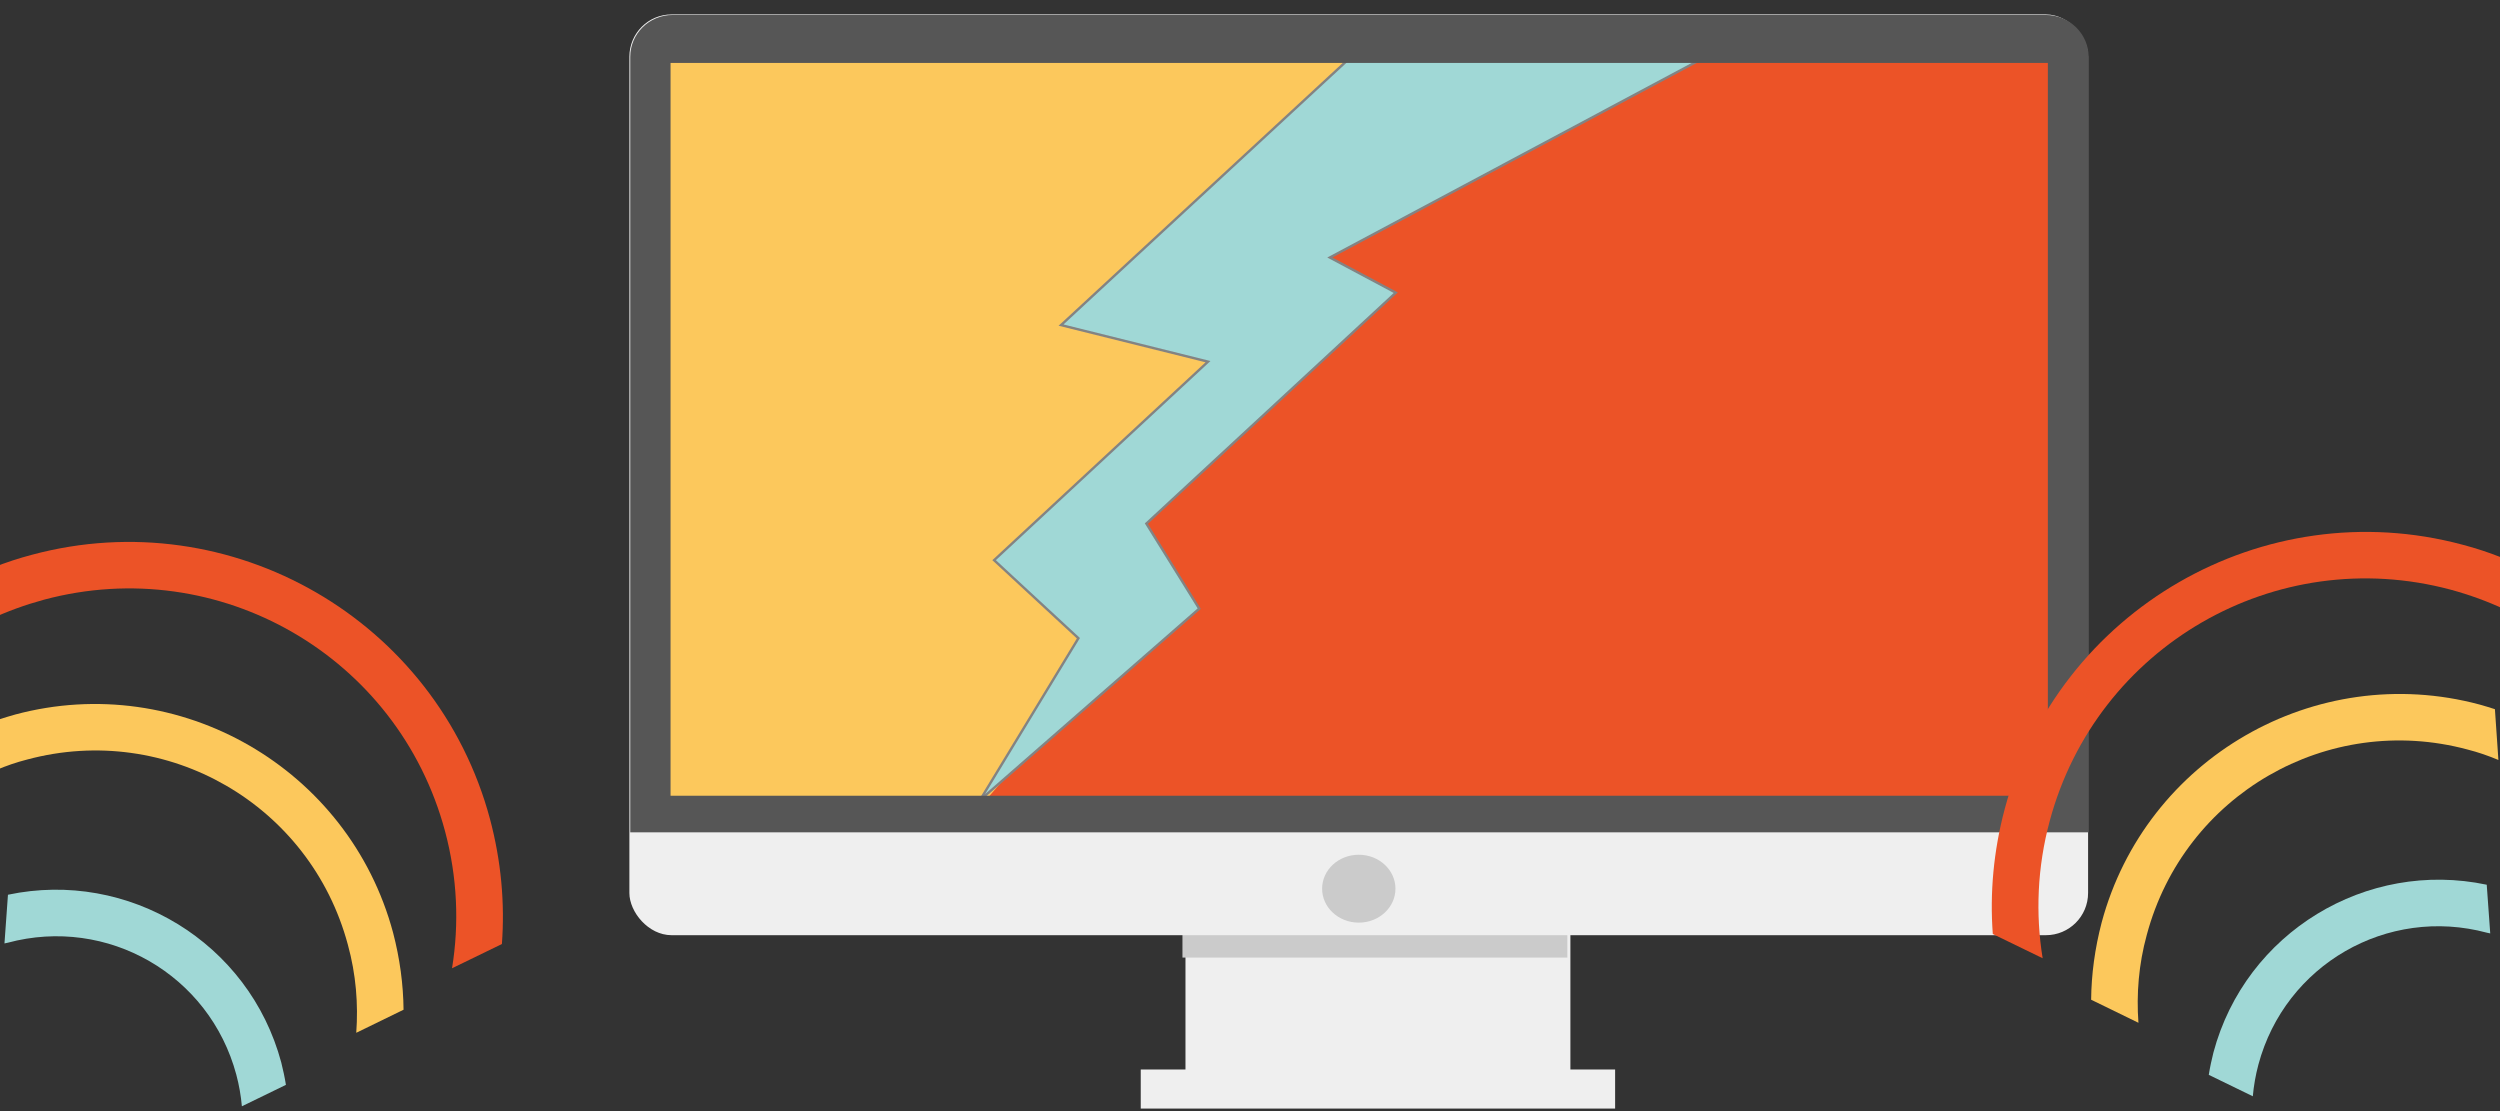
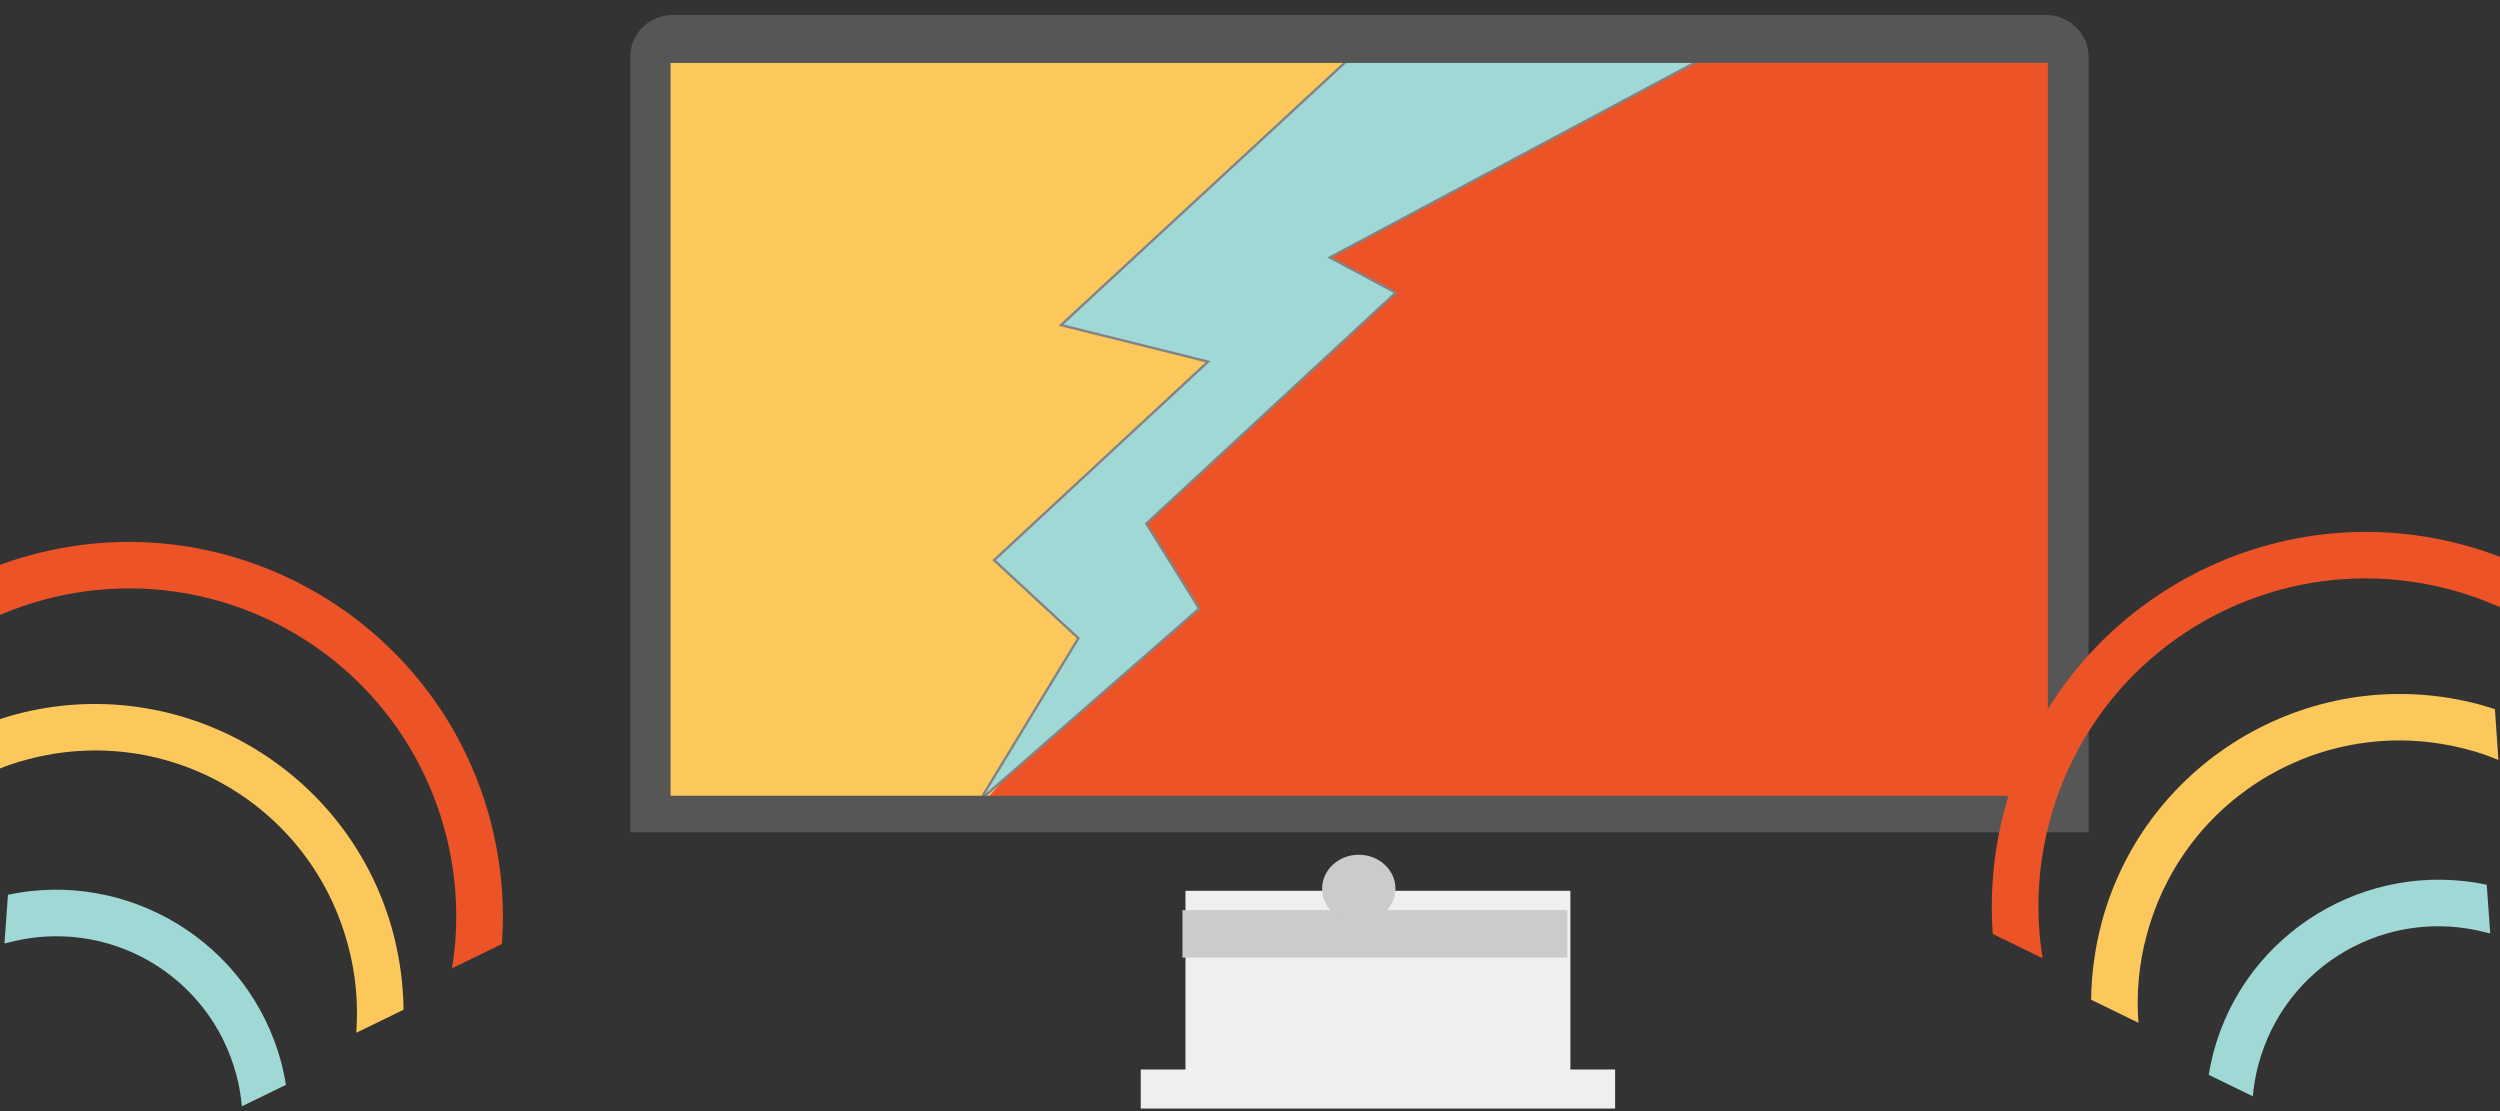
<svg xmlns="http://www.w3.org/2000/svg" version="1.1" viewBox="0 0 999 444">
  <rect x="0" y="0" width="999" height="444" fill="#333333" stroke="none" />
  <title>Javascript Events</title>
  <g stroke-width=".931">
    <rect x="473.72" y="355.96" width="153.81" height="84.733" fill="#efefef" />
    <rect x="455.84" y="427.37" width="189.56" height="15.613" fill="#efefef" />
    <rect x="472.51" y="363.69" width="153.81" height="18.956" fill="#cbcbcb" />
  </g>
  <g stroke-width=".968">
-     <rect x="251.5" y="5.763" width="582.9" height="367.94" rx="16.866" fill="#efefef" />
    <rect x="262.81" y="16.908" width="563.79" height="306.49" fill="#fcc85c" />
    <rect x="262.81" y="16.908" width="563.79" height="306.49" fill="#fcc85c" />
    <path d="m612.46 16.908-120.88 98.568 7.744 32.772-66.879 69.455 11.666 43.851-53.403 61.913h435.87v-306.56z" fill="#ec5327" />
  </g>
  <path d="m552.12 11.424-128.13 118.48 58.733 14.617-85.484 79.324 33.691 31.189-39.323 64.706 87.596-76.53-21.12-33.983 99.665-92.265-26.349-14.059 168.25-89.844z" fill="#a0d8d6" stroke="#838383" stroke-width=".968px" />
  <path d="m268.77 5.987c-9.373 0-16.918 7.504-16.918 16.721v309.88h582.76v-309.88c0-9.217-7.744-16.721-17.097-16.721zm-0.815 19.17h550.37v292.82h-550.37z" fill="#565656" stroke-width=".968" />
  <ellipse cx="542.97" cy="355.12" rx="14.653" ry="13.565" fill="#cbcbcb" stroke-width=".968" />
  <g stroke-width=".931">
    <path d="m801.07 323.33c-4.469 16.758-5.959 33.61-4.748 49.903l19.924 9.683c-2.886-17.69-2.141-36.31 2.793-54.744 18.714-69.92 90.31-111.26 160.23-92.544 7.541 2.048 14.71 4.655 21.693 7.914l-1.583-20.855c-4.934-1.955-10.055-3.631-15.362-5.028-79.51-21.321-161.63 26.069-182.95 105.67z" fill="#ec5327" />
    <path d="m839.81 368.67c-2.7 10.334-4.096 20.669-4.19 30.817l18.9 9.217c-0.838-11.452 0.093-23.369 3.352-35.193 14.99-55.955 72.155-89.006 128.11-74.017 4.376 1.117 8.379 2.514 12.383 4.19l-1.397-20.296c-2.048-0.652-4.096-1.303-6.145-1.862-65.637-17.596-133.42 21.507-151.01 87.144z" fill="#fcc85c" />
    <path d="m884.49 420.57c-0.745 2.979-1.397 5.959-1.862 8.938l17.596 8.565c0.372-4.19 1.117-8.472 2.235-12.662 10.707-39.941 51.486-63.403 91.334-52.696 0.466 0.093 0.838 0.186 1.303 0.279l-1.397-19.458c-48.041-10.148-96.361 18.993-109.21 67.034z" fill="#a0d8d6" />
    <path d="m195.81 327.33c4.469 16.758 5.959 33.61 4.748 49.903l-19.924 9.683c2.886-17.69 2.141-36.31-2.793-54.744-18.714-69.92-90.31-111.26-160.23-92.544-7.541 2.048-14.71 4.655-21.693 7.914l1.583-20.855c4.934-1.955 10.055-3.631 15.362-5.028 79.51-21.321 161.63 26.069 182.95 105.67z" fill="#ec5327" />
-     <path d="m157.07 372.67c2.7 10.334 4.096 20.669 4.19 30.817l-18.9 9.217c0.838-11.452-0.093-23.369-3.352-35.193-14.99-55.955-72.155-89.006-128.11-74.017-4.376 1.117-8.379 2.514-12.383 4.19l1.397-20.296c2.048-0.652 4.096-1.303 6.145-1.862 65.637-17.596 133.42 21.507 151.01 87.144z" fill="#fcc85c" />
+     <path d="m157.07 372.67c2.7 10.334 4.096 20.669 4.19 30.817l-18.9 9.217c0.838-11.452-0.093-23.369-3.352-35.193-14.99-55.955-72.155-89.006-128.11-74.017-4.376 1.117-8.379 2.514-12.383 4.19l1.397-20.296c2.048-0.652 4.096-1.303 6.145-1.862 65.637-17.596 133.42 21.507 151.01 87.144" fill="#fcc85c" />
    <path d="m112.39 424.57c0.745 2.979 1.397 5.959 1.862 8.938l-17.596 8.565c-0.372-4.19-1.117-8.472-2.235-12.662-10.707-39.941-51.486-63.403-91.334-52.696-0.466 0.093-0.838 0.186-1.303 0.279l1.397-19.458c48.041-10.148 96.361 18.993 109.21 67.034z" fill="#a0d8d6" />
  </g>
</svg>